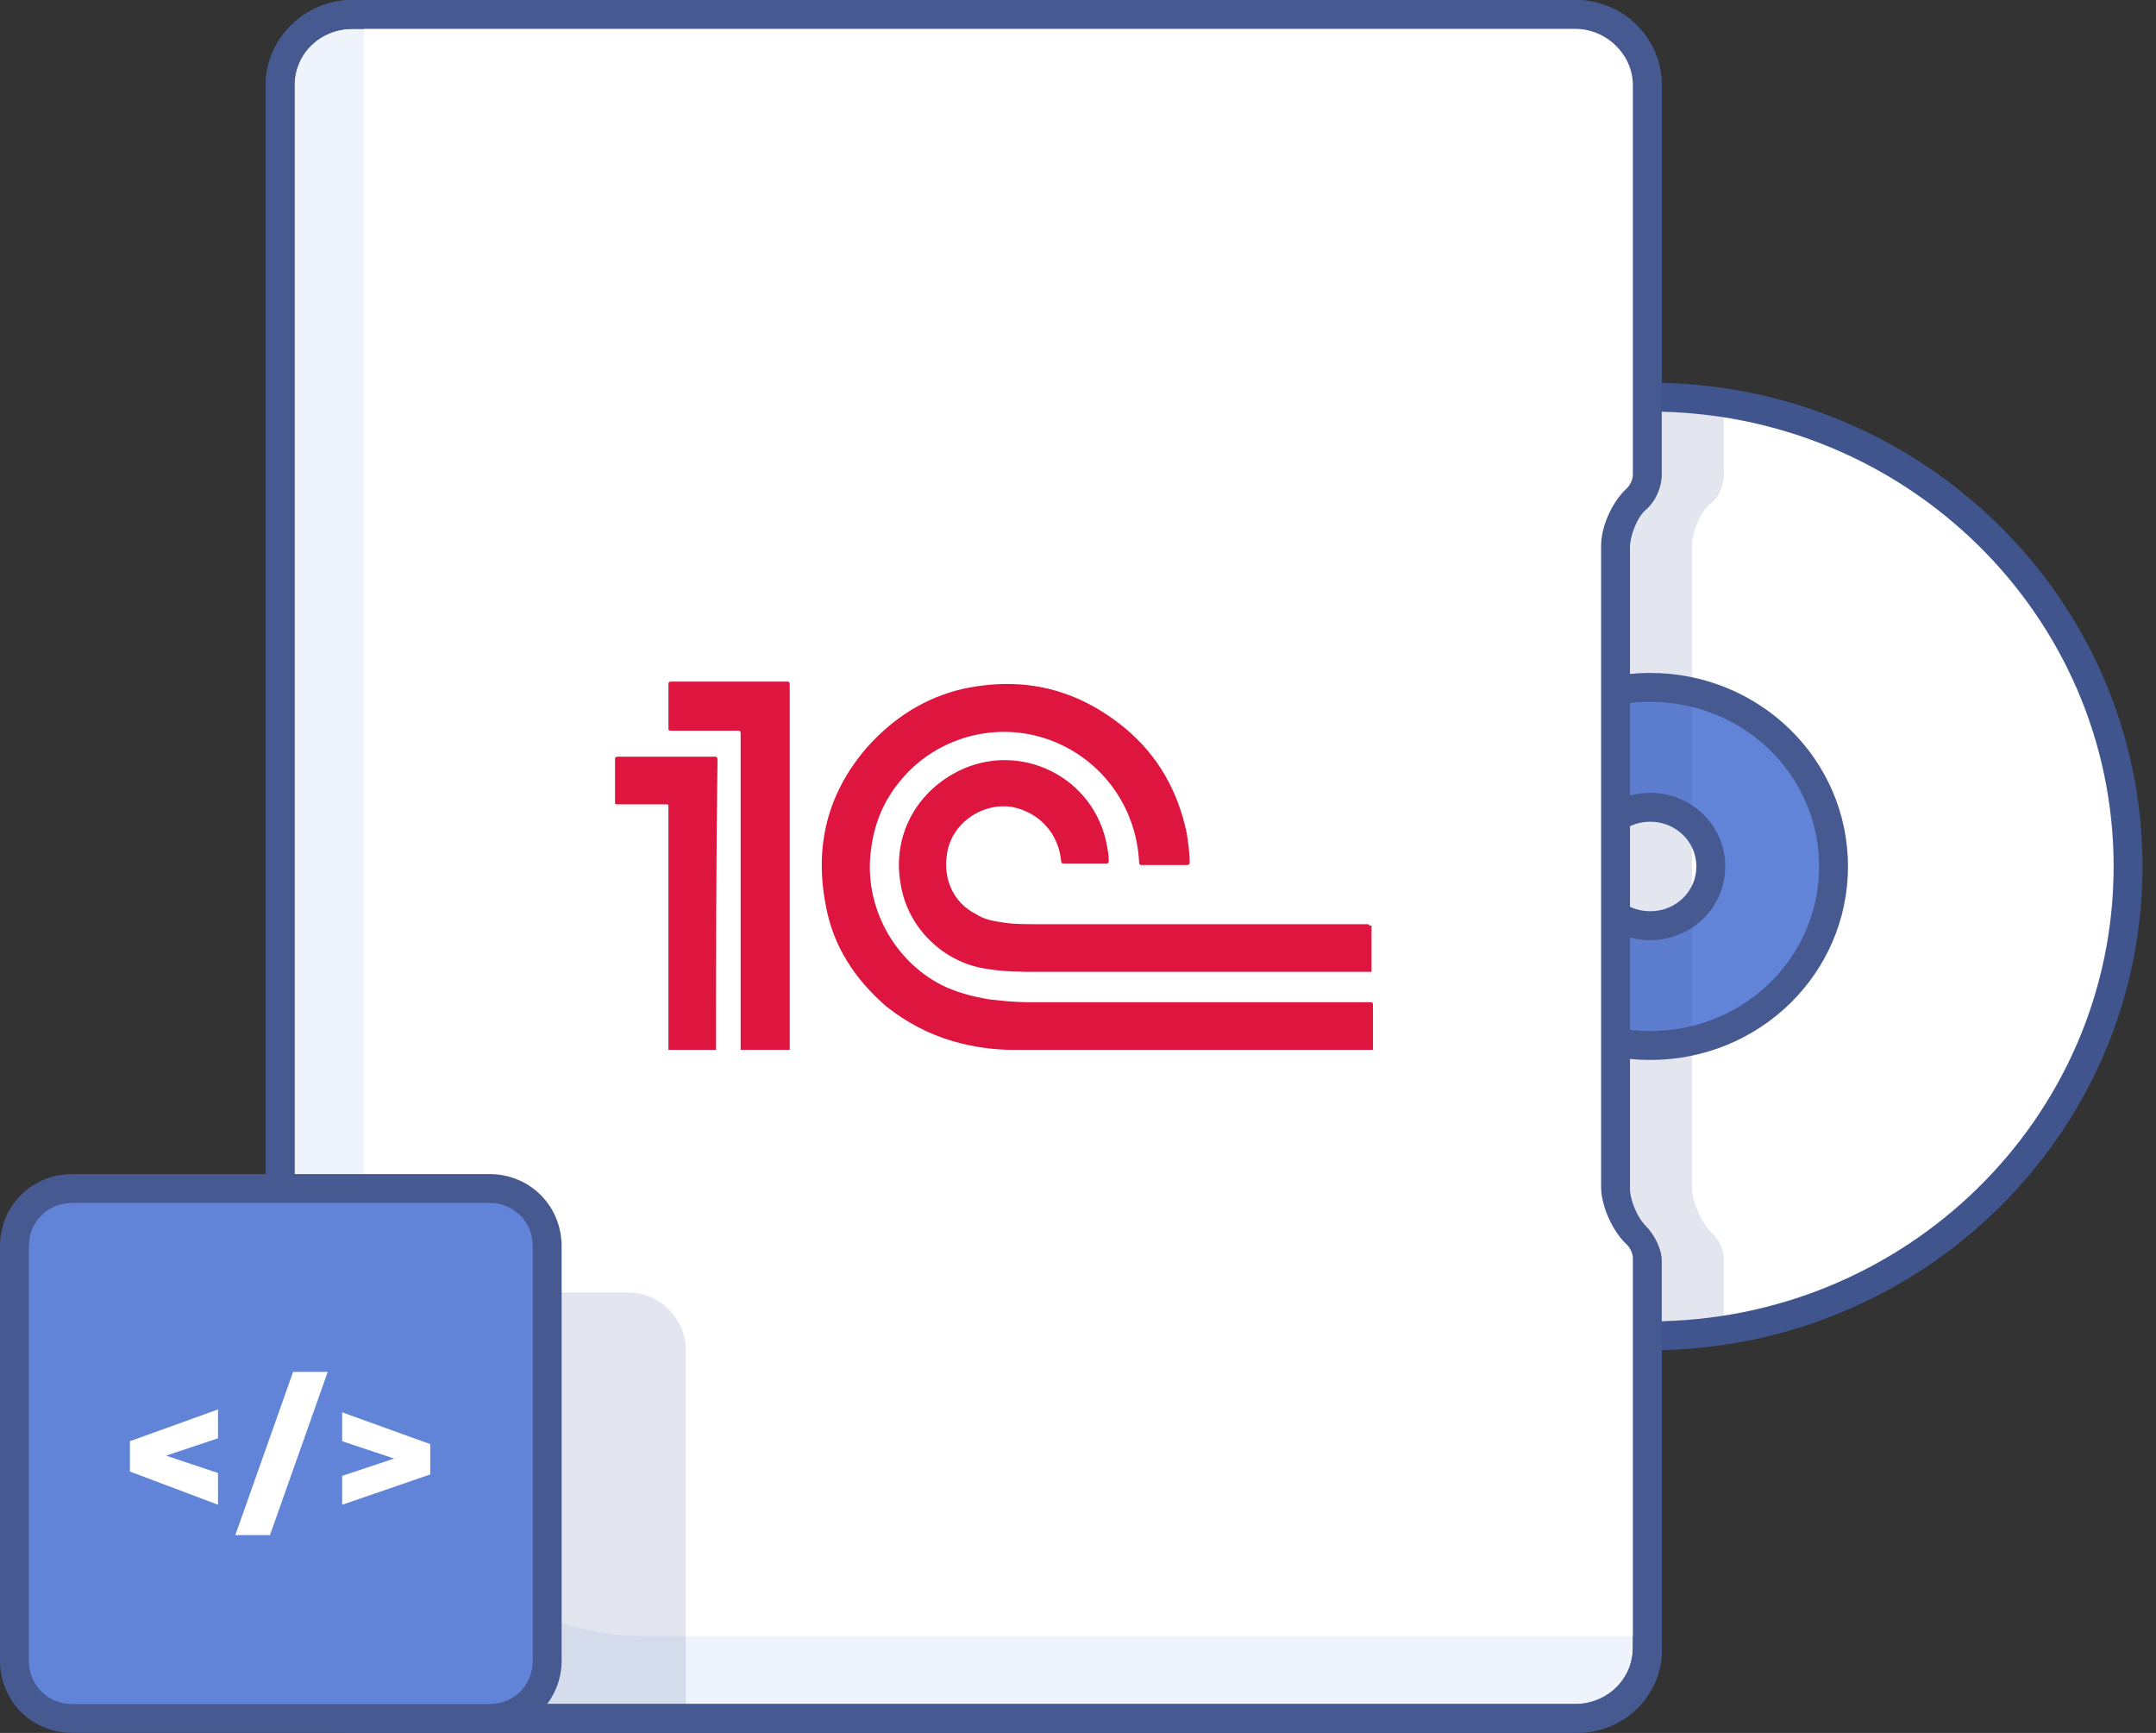
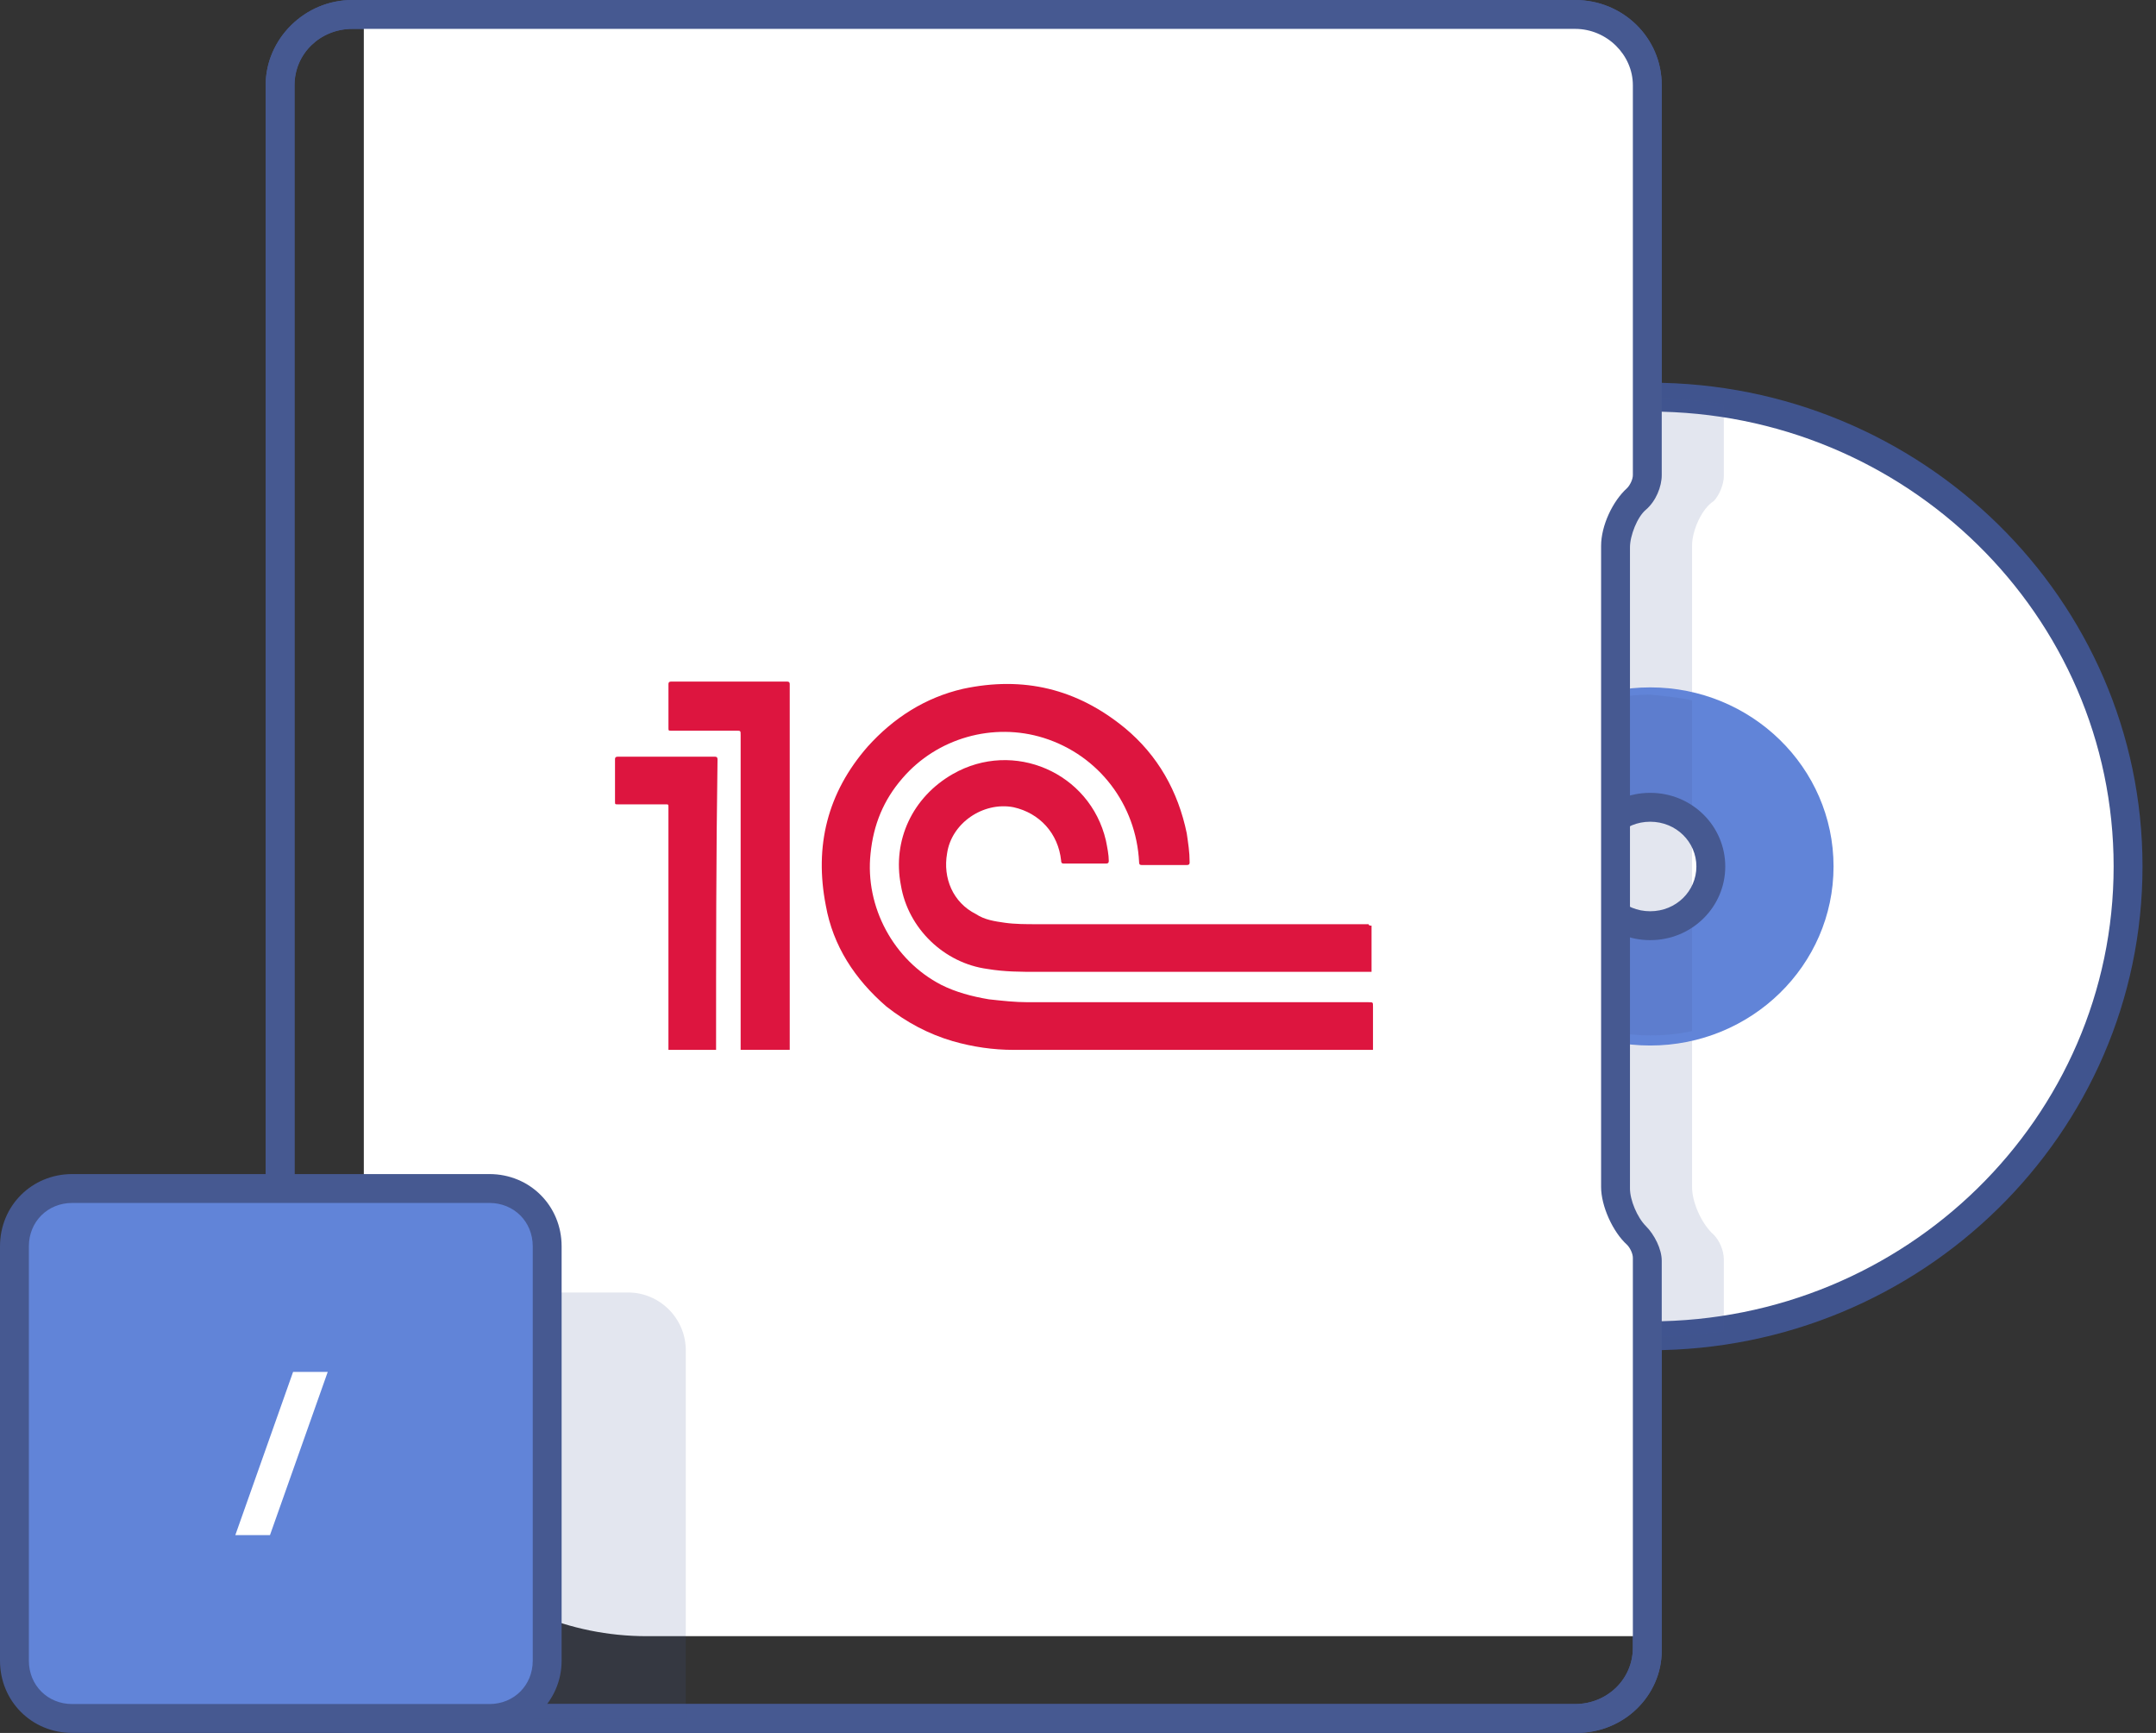
<svg xmlns="http://www.w3.org/2000/svg" width="112" height="90" viewBox="0 0 112 90" fill="none">
  <rect x="0" y="0" width="112" height="90" fill="#333333" stroke="none" />
-   <path d="M83.999 28.35V61.65C83.999 62.475 84.524 63.6 85.124 64.125C85.424 64.425 85.649 64.95 85.649 65.4V85.649C85.649 87.674 83.999 89.324 81.899 89.324H18.3C16.275 89.324 14.55 87.674 14.55 85.649V4.425C14.55 2.4 16.2 0.75 18.3 0.75H81.824C83.924 0.75 85.574 2.4 85.574 4.425V24.675C85.574 25.05 85.349 25.65 85.049 25.95C84.449 26.4 83.999 27.525 83.999 28.35Z" fill="#EFF3FB" />
  <path d="M81.899 89.999H18.3C15.825 89.999 13.8 88.049 13.8 85.574V4.425C13.8 2.025 15.825 0 18.3 0H81.824C84.299 0 86.324 1.95 86.324 4.425V24.675C86.324 25.275 86.024 26.025 85.499 26.475C85.049 26.85 84.674 27.825 84.674 28.425V61.725C84.674 62.325 85.049 63.225 85.499 63.675C85.949 64.05 86.324 64.875 86.324 65.475V85.724C86.324 88.049 84.374 89.999 81.899 89.999ZM18.3 1.5C16.65 1.5 15.3 2.775 15.3 4.425V85.574C15.3 87.149 16.65 88.499 18.3 88.499H81.824C83.474 88.499 84.824 87.224 84.824 85.574V65.325C84.824 65.1 84.674 64.8 84.524 64.65C83.774 63.975 83.174 62.625 83.174 61.65V28.35C83.174 27.3 83.774 26.025 84.524 25.35C84.674 25.2 84.824 24.9 84.824 24.675V4.425C84.824 2.85 83.474 1.5 81.824 1.5H18.3Z" fill="#465991" />
  <path d="M110.549 45C110.549 31.575 99.449 20.625 85.724 20.625C71.999 20.625 60.899 31.575 60.899 45C60.899 58.425 71.999 69.375 85.724 69.375C99.449 69.375 110.549 58.425 110.549 45Z" fill="white" />
  <path d="M85.724 70.125C71.624 70.125 60.149 58.875 60.149 45C60.149 31.125 71.624 19.875 85.724 19.875C99.824 19.875 111.299 31.125 111.299 45C111.299 58.875 99.824 70.125 85.724 70.125ZM85.724 21.375C72.449 21.375 61.649 31.95 61.649 45C61.649 58.05 72.449 68.625 85.724 68.625C98.999 68.625 109.799 58.05 109.799 45C109.799 31.95 98.999 21.375 85.724 21.375Z" fill="#40548E" />
  <g opacity="0.15">
    <path d="M87.899 28.349V61.649C87.899 62.474 88.424 63.599 89.024 64.124C89.324 64.424 89.549 64.949 89.549 65.399V69.149C88.349 69.299 87.074 69.449 85.799 69.449C72.075 69.449 60.975 58.499 60.975 45.074C60.975 31.649 72.075 20.699 85.799 20.699C87.074 20.699 88.349 20.774 89.549 20.999V24.749C89.549 25.124 89.324 25.724 89.024 26.024C88.424 26.399 87.899 27.524 87.899 28.349Z" fill="#465991" />
  </g>
  <path d="M85.724 54.299C90.985 54.299 95.249 50.135 95.249 44.999C95.249 39.863 90.985 35.699 85.724 35.699C80.464 35.699 76.199 39.863 76.199 44.999C76.199 50.135 80.464 54.299 85.724 54.299Z" fill="#6184D8" />
-   <path d="M85.724 55.049C80.099 55.049 75.449 50.549 75.449 44.999C75.449 39.449 80.024 34.949 85.724 34.949C91.424 34.949 95.999 39.449 95.999 44.999C95.999 50.549 91.424 55.049 85.724 55.049ZM85.724 36.449C80.924 36.449 76.949 40.274 76.949 44.999C76.949 49.724 80.849 53.549 85.724 53.549C90.599 53.549 94.499 49.724 94.499 44.999C94.499 40.274 90.599 36.449 85.724 36.449Z" fill="#465991" />
  <path d="M88.874 45.001C88.874 43.276 87.449 41.926 85.724 41.926C83.999 41.926 82.574 43.276 82.574 45.001C82.574 46.726 83.999 48.076 85.724 48.076C87.524 48.076 88.874 46.726 88.874 45.001Z" fill="white" />
  <path d="M85.724 48.826C83.549 48.826 81.824 47.101 81.824 45.001C81.824 42.901 83.549 41.176 85.724 41.176C87.899 41.176 89.624 42.901 89.624 45.001C89.624 47.101 87.899 48.826 85.724 48.826ZM85.724 42.676C84.374 42.676 83.324 43.726 83.324 45.001C83.324 46.276 84.374 47.326 85.724 47.326C87.074 47.326 88.124 46.276 88.124 45.001C88.124 43.726 87.074 42.676 85.724 42.676Z" fill="#465991" />
  <g opacity="0.15">
    <path d="M87.9 36.374V53.549C87.225 53.699 86.475 53.774 85.725 53.774C80.7 53.774 76.725 49.799 76.725 44.924C76.725 40.049 80.775 36.074 85.725 36.074C86.475 36.149 87.225 36.224 87.9 36.374Z" fill="#465991" />
  </g>
  <path d="M84 28.35V61.65C84 62.475 84.525 63.6 85.125 64.125C85.425 64.425 85.65 64.95 85.65 65.4V84.975H33.6C25.5 84.975 18.9 78.45 18.9 70.35V38.325V0.75H81.9C84 0.75 85.65 2.4 85.65 4.425V24.675C85.65 25.05 85.425 25.65 85.125 25.95C84.45 26.4 84 27.525 84 28.35Z" fill="white" />
  <path d="M81.899 89.999H18.3C15.825 89.999 13.8 88.049 13.8 85.574V4.425C13.8 2.025 15.825 0 18.3 0H81.824C84.299 0 86.324 1.95 86.324 4.425V24.675C86.324 25.275 86.024 26.025 85.499 26.475C85.049 26.85 84.674 27.825 84.674 28.425V61.725C84.674 62.325 85.049 63.225 85.499 63.675C85.949 64.125 86.324 64.875 86.324 65.475V85.724C86.324 88.049 84.374 89.999 81.899 89.999ZM18.3 1.5C16.65 1.5 15.3 2.775 15.3 4.425V85.574C15.3 87.149 16.65 88.499 18.3 88.499H81.824C83.474 88.499 84.824 87.224 84.824 85.574V65.325C84.824 65.1 84.674 64.8 84.524 64.65C83.774 63.975 83.174 62.625 83.174 61.65V28.35C83.174 27.3 83.774 26.025 84.524 25.35C84.674 25.2 84.824 24.9 84.824 24.675V4.425C84.824 2.85 83.474 1.5 81.824 1.5H18.3Z" fill="#465991" />
  <path d="M52.949 54.525C52.874 54.525 52.799 54.525 52.799 54.525C52.724 54.525 52.649 54.525 52.649 54.525C51.599 54.525 50.549 54.374 49.499 54.075C48.224 53.7 47.099 53.099 46.049 52.275C44.399 50.849 43.274 49.124 42.899 47.025C42.299 43.95 42.974 41.175 45.074 38.775C46.424 37.275 48.074 36.225 50.024 35.775C53.174 35.1 55.949 35.775 58.424 37.8C60.149 39.225 61.199 41.1 61.649 43.275C61.724 43.8 61.799 44.25 61.799 44.775C61.799 44.849 61.799 44.925 61.649 44.925C60.899 44.925 60.149 44.925 59.324 44.925C59.249 44.925 59.174 44.925 59.174 44.775C59.024 41.775 57.074 39.225 54.224 38.325C51.599 37.5 48.674 38.325 46.874 40.425C45.899 41.55 45.374 42.825 45.224 44.325C44.924 47.099 46.424 49.874 48.899 51.15C49.649 51.525 50.474 51.749 51.374 51.9C52.049 51.974 52.724 52.05 53.399 52.05C53.624 52.05 53.849 52.05 54.074 52.05C59.774 52.05 65.474 52.05 71.099 52.05C71.324 52.05 71.324 52.05 71.324 52.275C71.324 53.025 71.324 53.775 71.324 54.525C71.249 54.525 71.174 54.525 71.099 54.525C65.324 54.525 59.624 54.525 53.849 54.525C53.774 54.525 53.699 54.525 53.624 54.525C53.474 54.525 53.399 54.525 53.249 54.525C53.174 54.525 53.024 54.525 52.949 54.525Z" fill="#DD153F" />
  <path d="M71.249 48.073C71.249 48.898 71.249 49.648 71.249 50.473C71.174 50.473 71.099 50.473 71.099 50.473C65.399 50.473 59.624 50.473 53.924 50.473C53.024 50.473 52.199 50.473 51.299 50.323C49.049 50.023 47.174 48.223 46.799 45.973C46.349 43.648 47.399 41.398 49.499 40.198C52.649 38.398 56.624 40.123 57.449 43.648C57.524 44.023 57.599 44.398 57.599 44.698C57.599 44.773 57.599 44.848 57.449 44.848C56.699 44.848 55.949 44.848 55.274 44.848C55.199 44.848 55.124 44.848 55.124 44.698C54.974 43.273 53.999 42.223 52.649 41.923C51.074 41.623 49.424 42.748 49.199 44.323C48.974 45.598 49.499 46.873 50.699 47.473C51.149 47.773 51.674 47.848 52.199 47.923C52.724 47.998 53.324 47.998 53.849 47.998C59.624 47.998 65.324 47.998 71.099 47.998C71.099 48.073 71.174 48.073 71.249 48.073Z" fill="#DD153F" />
  <path d="M41.025 54.523C40.2 54.523 39.3 54.523 38.475 54.523C38.475 54.448 38.475 54.373 38.475 54.298C38.475 48.898 38.475 43.573 38.475 38.173C38.475 37.948 38.475 37.948 38.25 37.948C37.125 37.948 36 37.948 34.875 37.948C34.725 37.948 34.725 37.948 34.725 37.798C34.725 37.048 34.725 36.298 34.725 35.548C34.725 35.473 34.725 35.398 34.875 35.398C36.9 35.398 38.925 35.398 40.875 35.398C41.025 35.398 41.025 35.473 41.025 35.548C41.025 41.098 41.025 46.573 41.025 52.123C41.025 53.023 41.025 53.773 41.025 54.523Z" fill="#DD153F" />
  <path d="M37.199 54.524C36.374 54.524 35.549 54.524 34.724 54.524C34.724 52.424 34.724 50.324 34.724 48.224C34.724 46.124 34.724 44.024 34.724 41.924C34.724 41.774 34.724 41.774 34.574 41.774C33.749 41.774 32.924 41.774 32.099 41.774C31.949 41.774 31.949 41.774 31.949 41.624C31.949 40.874 31.949 40.199 31.949 39.449C31.949 39.374 31.949 39.299 32.099 39.299C33.749 39.299 35.399 39.299 37.124 39.299C37.199 39.299 37.274 39.299 37.274 39.449C37.199 44.474 37.199 49.499 37.199 54.524Z" fill="#DD153F" />
  <g opacity="0.15">
    <path d="M35.625 70.125V89.25H18.3C16.275 89.25 14.55 87.6 14.55 85.575V67.125H32.625C34.275 67.125 35.625 68.475 35.625 70.125Z" fill="#465991" />
  </g>
  <path d="M25.425 89.249H3.75C2.1 89.249 0.75 87.899 0.75 86.249V64.725C0.75 63.075 2.1 61.725 3.75 61.725H25.425C27.075 61.725 28.425 63.075 28.425 64.725V86.249C28.425 87.899 27.075 89.249 25.425 89.249Z" fill="#6184D8" />
  <path d="M25.425 89.999H3.75C1.65 89.999 0 88.349 0 86.249V64.725C0 62.625 1.65 60.975 3.75 60.975H25.425C27.525 60.975 29.175 62.625 29.175 64.725V86.249C29.175 88.349 27.45 89.999 25.425 89.999ZM3.75 62.475C2.475 62.475 1.5 63.45 1.5 64.725V86.249C1.5 87.524 2.475 88.499 3.75 88.499H25.425C26.7 88.499 27.675 87.524 27.675 86.249V64.725C27.675 63.45 26.7 62.475 25.425 62.475H3.75Z" fill="#465991" />
-   <path d="M11.325 78.149L6.75 76.424V74.849L11.325 73.199V74.699L7.275 76.049V75.149L11.325 76.499V78.149Z" fill="white" />
  <path d="M12.225 79.725L15.225 71.25H17.025L14.025 79.725H12.225Z" fill="white" />
-   <path d="M17.775 78.15V76.65L21.825 75.3V76.2L17.775 74.85V73.35L22.35 75V76.575L17.775 78.15Z" fill="white" />
</svg>